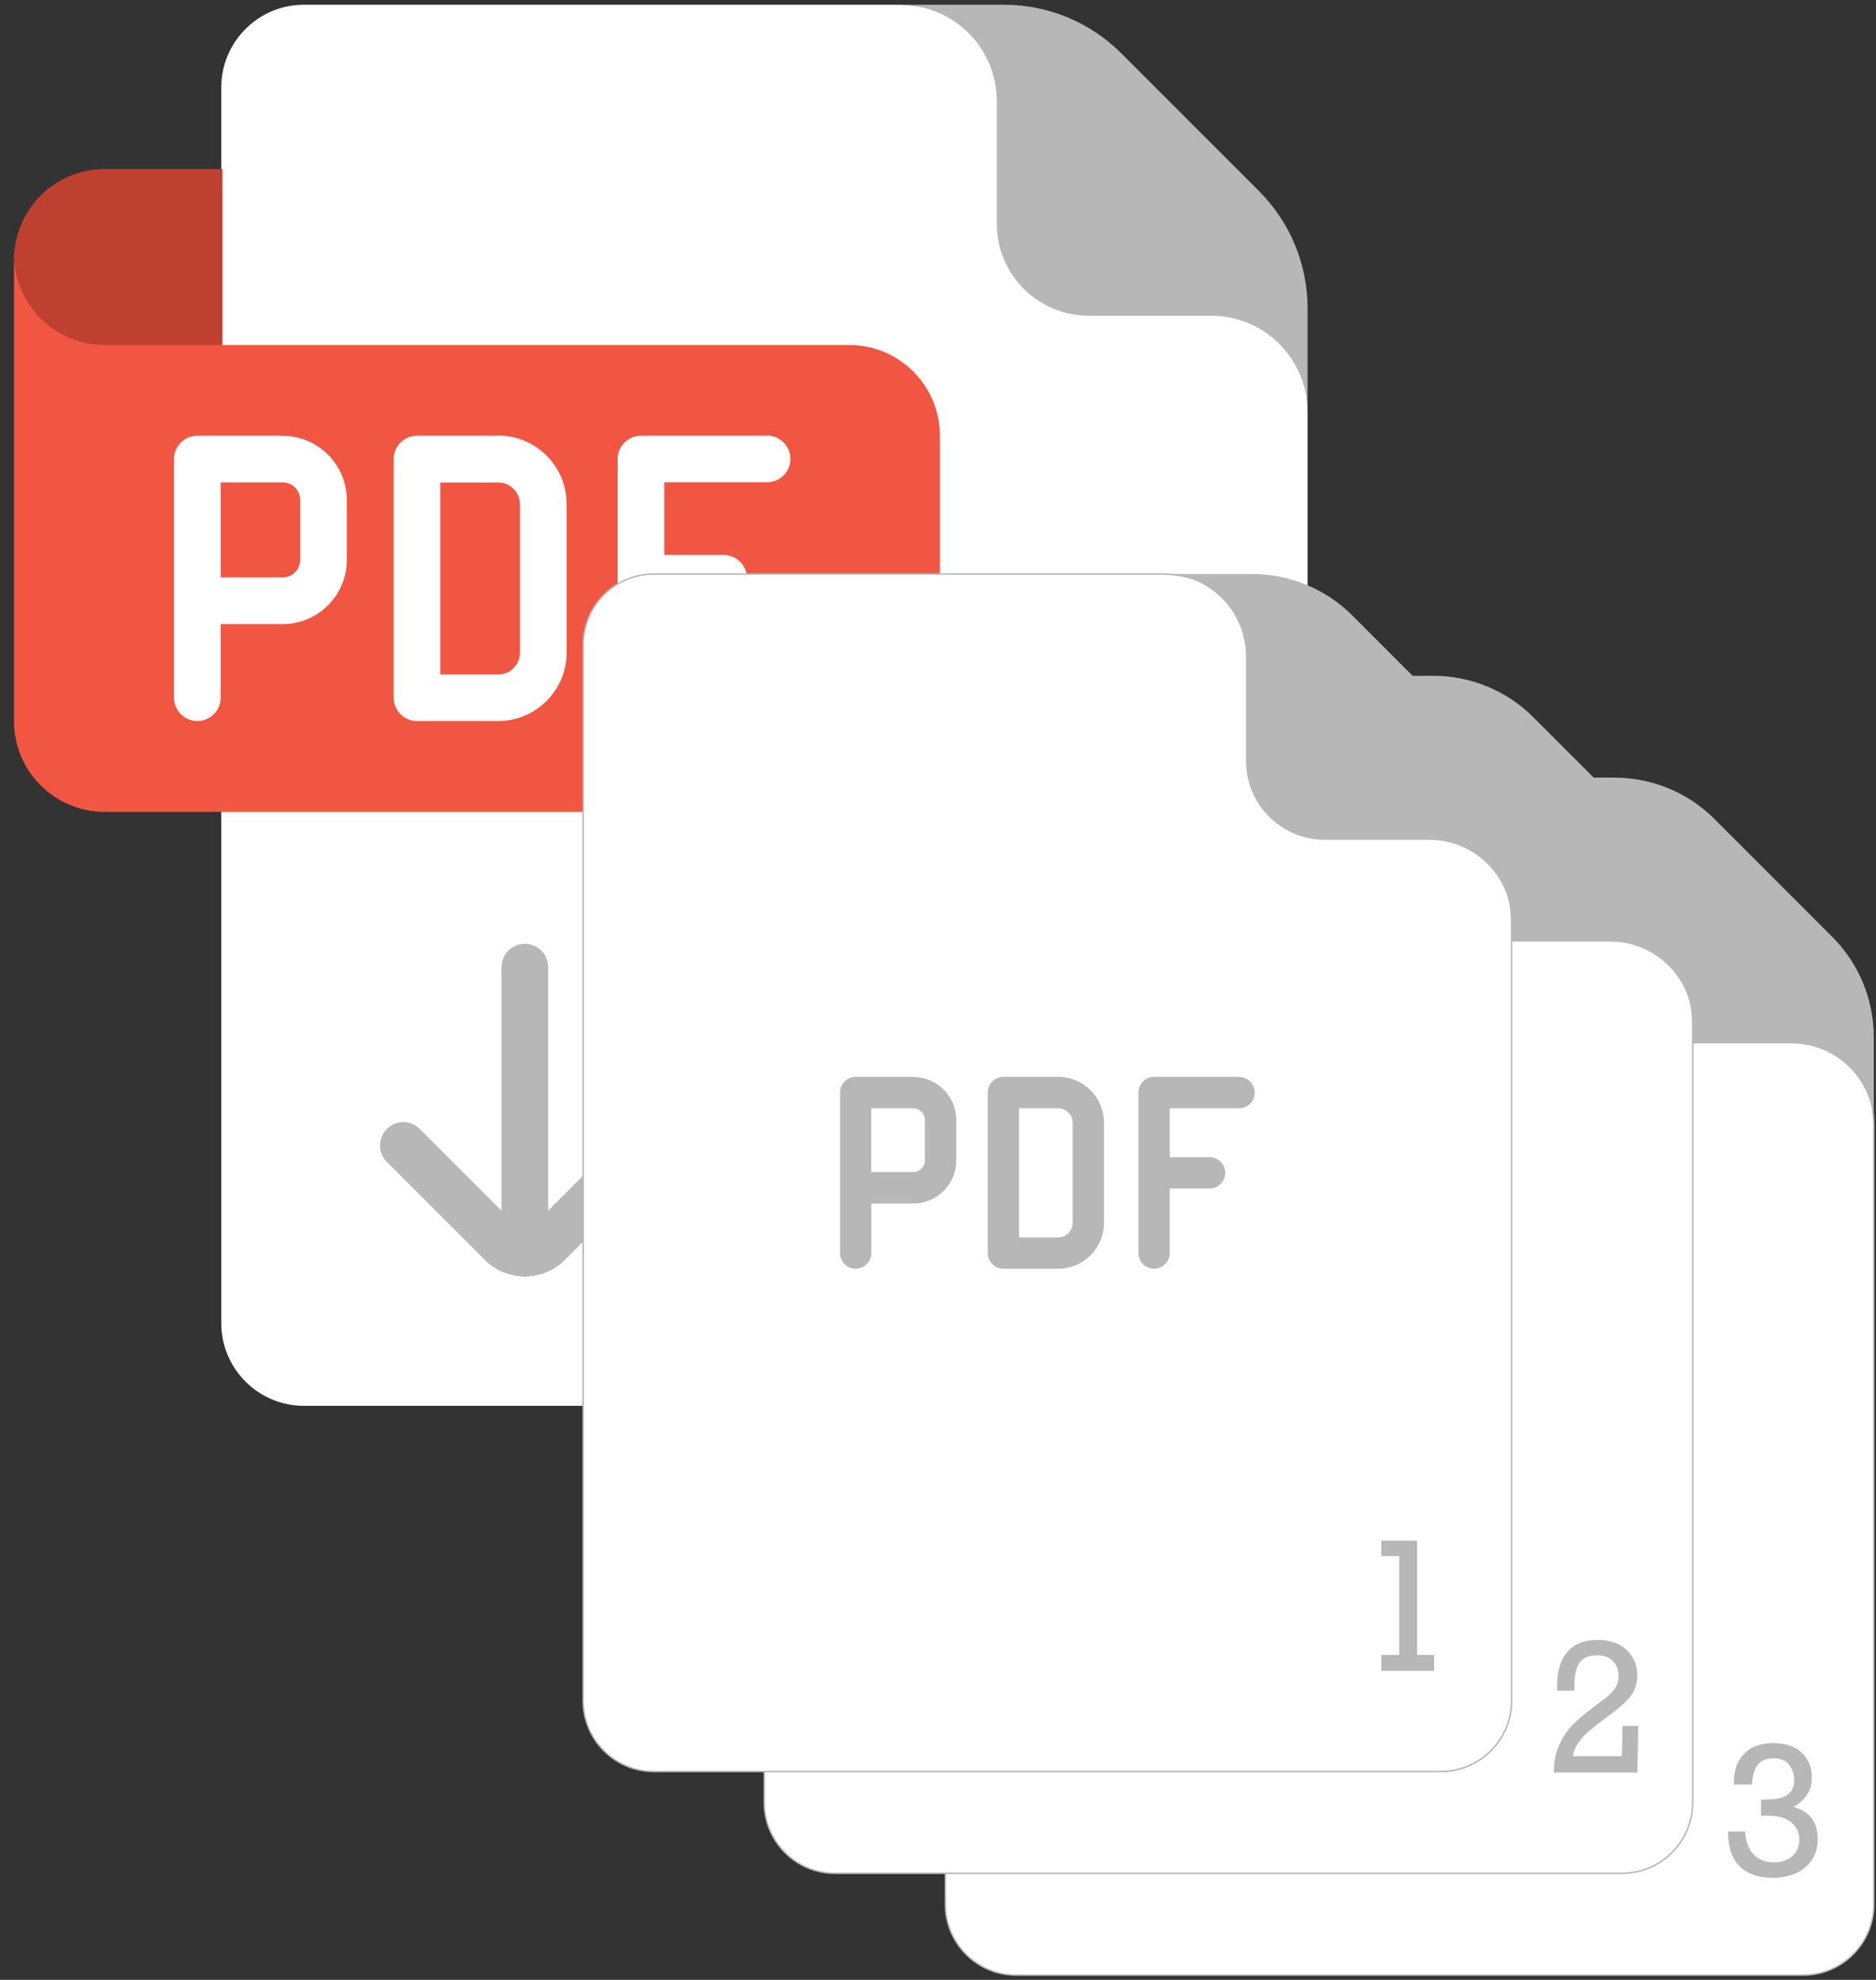
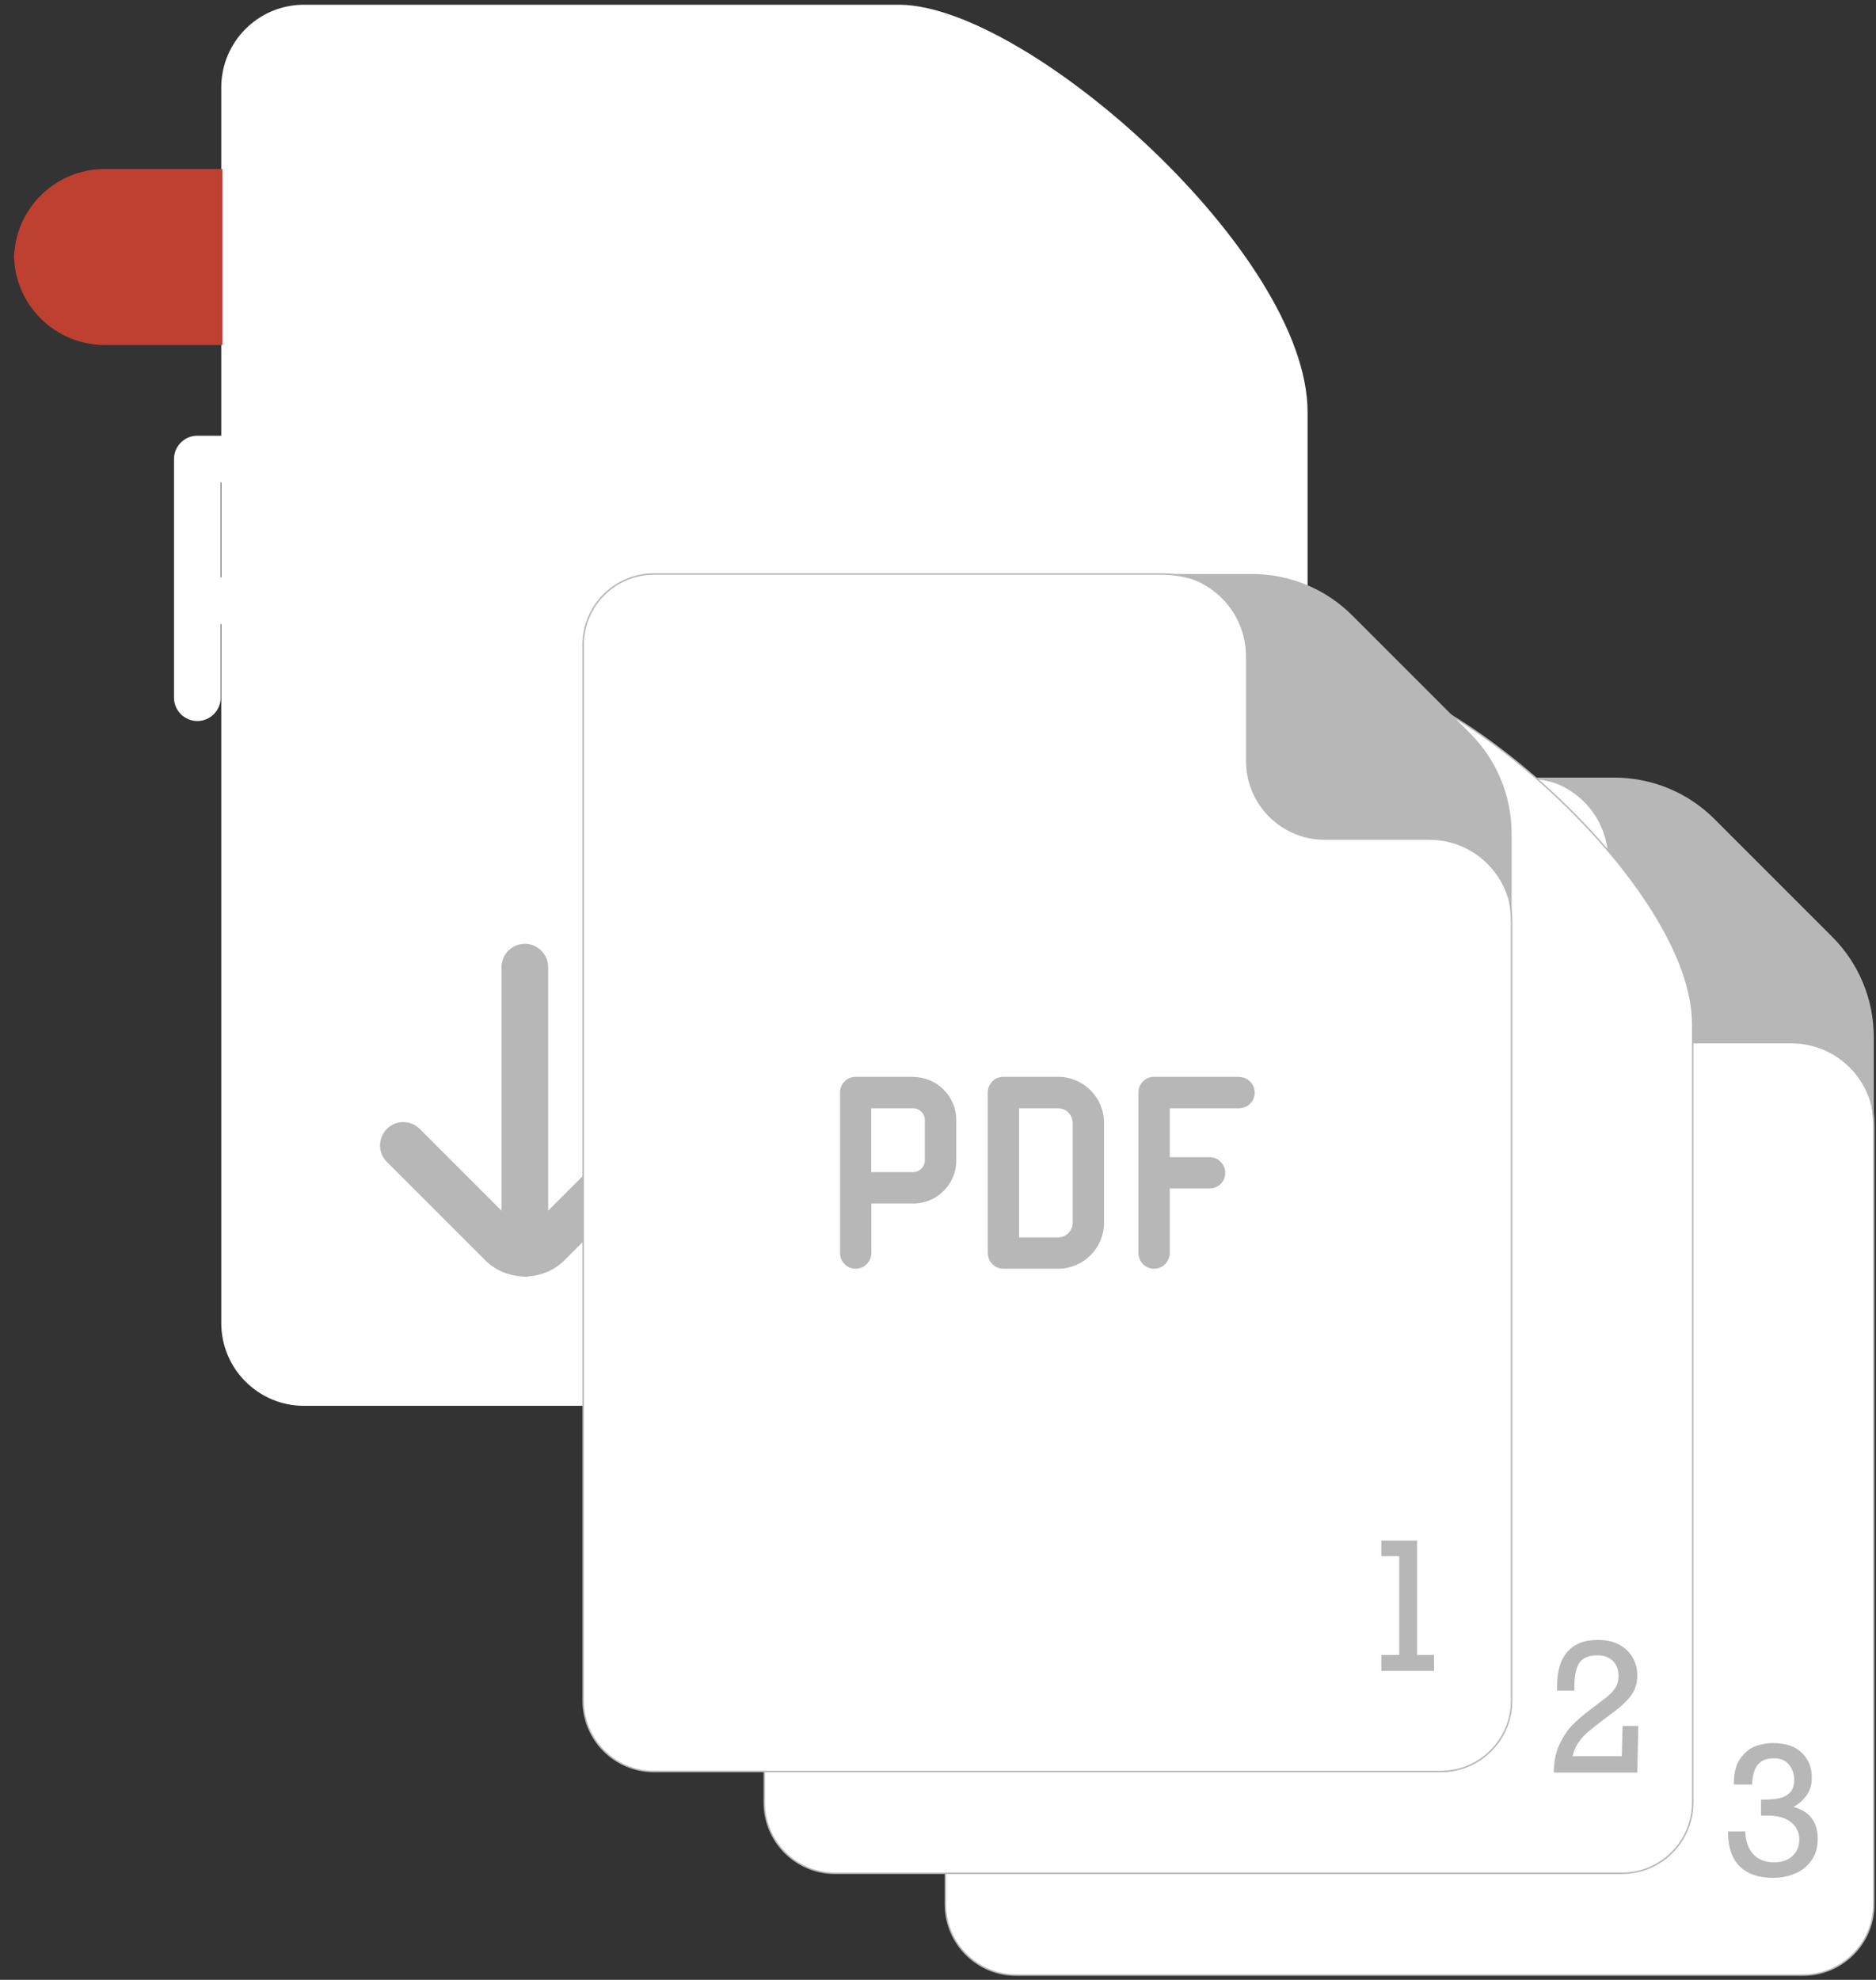
<svg xmlns="http://www.w3.org/2000/svg" width="127" height="134" viewBox="0 0 127 134" fill="none">
  <rect x="0" y="0" width="127" height="134" fill="#333333" stroke="none" />
  <path d="M88.519 27.89V89.55C88.519 92.64 86.01 95.15 82.919 95.15H20.579C17.489 95.15 14.979 92.64 14.979 89.55V5.92C14.979 2.83 17.489 0.32 20.579 0.32H60.95C69.659 0.46 88.519 17.19 88.519 27.89Z" fill="white" />
-   <path d="M15.059 23.35H57.489C60.879 23.35 63.629 26.1 63.629 29.49V48.81C63.629 52.2 60.879 54.95 57.489 54.95H7.089C3.699 54.95 0.949 52.2 0.949 48.81V17.21" fill="#F15642" />
  <path d="M0.949 17.21C0.949 20.6 3.699 23.35 7.089 23.35H15.059V11.44H7.089C3.699 11.44 0.949 14.19 0.949 17.58" fill="#BE4030" />
-   <path d="M60.949 0.32H67.969C70.949 0.32 73.799 1.5 75.909 3.61L85.229 12.93C87.339 15.04 88.519 17.89 88.519 20.87V27.89C88.519 24.29 85.599 21.37 81.999 21.37H73.709C70.269 21.37 67.479 18.58 67.479 15.14V6.85C67.479 3.25 64.559 0.33 60.959 0.33L60.949 0.32Z" fill="#B7B7B7" />
  <path d="M19.139 29.49H13.359C12.489 29.49 11.779 30.2 11.779 31.07V47.22C11.779 48.09 12.489 48.8 13.359 48.8C14.229 48.8 14.939 48.09 14.939 47.22V42.24H19.139C21.529 42.24 23.479 40.29 23.479 37.9V33.84C23.479 31.45 21.529 29.5 19.139 29.5V29.49ZM20.319 37.9C20.319 38.55 19.789 39.08 19.139 39.08H14.939V32.65H19.139C19.789 32.65 20.319 33.18 20.319 33.83V37.89V37.9Z" fill="white" />
  <path d="M33.729 29.49H28.229C27.359 29.49 26.649 30.2 26.649 31.07V47.22C26.649 48.09 27.359 48.8 28.229 48.8H33.729C36.279 48.8 38.359 46.72 38.359 44.17V34.11C38.359 31.56 36.289 29.48 33.729 29.48V29.49ZM35.199 44.18C35.199 44.99 34.539 45.65 33.729 45.65H29.809V32.66H33.729C34.539 32.66 35.199 33.32 35.199 34.13V44.19V44.18Z" fill="white" />
  <path d="M51.94 29.49H43.39C42.52 29.49 41.81 30.2 41.81 31.07V47.22C41.81 48.09 42.52 48.8 43.39 48.8C44.26 48.8 44.97 48.09 44.97 47.22V40.72H48.99C49.86 40.72 50.57 40.01 50.57 39.14C50.57 38.27 49.86 37.56 48.99 37.56H44.97V32.64H51.93C52.8 32.64 53.51 31.93 53.51 31.06C53.51 30.19 52.8 29.48 51.93 29.48L51.94 29.49Z" fill="white" />
  <path d="M44.879 76.41C44.259 75.79 43.259 75.79 42.639 76.41L37.109 81.94V65.46C37.109 64.59 36.399 63.88 35.529 63.88C34.659 63.88 33.949 64.59 33.949 65.46V81.94L28.419 76.41C27.799 75.79 26.799 75.79 26.189 76.41C25.579 77.03 25.569 78.03 26.189 78.64L32.849 85.3C33.509 85.96 34.349 86.31 35.209 86.38C35.309 86.4 35.419 86.41 35.529 86.41C35.639 86.41 35.749 86.4 35.849 86.38C36.709 86.31 37.549 85.96 38.209 85.3L44.869 78.64C45.489 78.02 45.489 77.02 44.869 76.41H44.879Z" fill="#B7B7B7" />
  <path d="M126.85 76.19V128.89C126.85 131.53 124.71 133.68 122.06 133.68H68.79C66.15 133.68 64 131.54 64 128.89V57.42C64 54.78 66.14 52.63 68.79 52.63H103.29C110.74 52.75 126.85 67.05 126.85 76.19Z" fill="white" stroke="#B7B7B7" stroke-width="0.1" stroke-miterlimit="10" />
  <path d="M103.29 52.63H109.29C111.83 52.63 114.28 53.64 116.07 55.44L124.04 63.41C125.84 65.21 126.85 67.65 126.85 70.19V76.19C126.85 73.11 124.35 70.62 121.28 70.62H114.2C111.26 70.62 108.87 68.23 108.87 65.29V58.21C108.87 55.13 106.37 52.64 103.3 52.64L103.29 52.63Z" fill="#B7B7B7" />
  <path d="M114.59 69.3V122C114.59 124.64 112.45 126.79 109.8 126.79H56.53C53.89 126.79 51.74 124.65 51.74 122V50.53C51.74 47.89 53.88 45.74 56.53 45.74H91.03C98.48 45.86 114.59 60.16 114.59 69.3Z" fill="white" stroke="#B7B7B7" stroke-width="0.1" stroke-miterlimit="10" />
-   <path d="M91.03 45.74H97.03C99.57 45.74 102.02 46.75 103.81 48.55L111.78 56.52C113.58 58.32 114.59 60.76 114.59 63.3V69.3C114.59 66.22 112.09 63.73 109.02 63.73H101.94C99 63.73 96.61 61.34 96.61 58.4V51.32C96.61 48.24 94.11 45.75 91.04 45.75L91.03 45.74Z" fill="#B7B7B7" />
  <path d="M102.33 62.41V115.11C102.33 117.75 100.19 119.9 97.54 119.9H44.27C41.63 119.9 39.48 117.76 39.48 115.11V43.64C39.48 41 41.62 38.85 44.27 38.85H78.77C86.221 38.97 102.33 53.27 102.33 62.41Z" fill="white" stroke="#B7B7B7" stroke-width="0.1" stroke-miterlimit="10" />
  <path d="M78.77 38.85H84.77C87.311 38.85 89.76 39.86 91.55 41.66L99.52 49.63C101.321 51.43 102.331 53.87 102.331 56.41V62.41C102.331 59.33 99.831 56.84 96.76 56.84H89.68C86.74 56.84 84.35 54.45 84.35 51.51V44.43C84.35 41.35 81.85 38.86 78.781 38.86L78.77 38.85Z" fill="#B7B7B7" />
  <path d="M97.078 112.012V113.09H93.51V112.012H94.723V105.326H93.51V104.271H95.936V112.012H97.078Z" fill="#B7B7B7" />
  <path d="M110.84 113.396C110.84 113.892 110.713 114.326 110.459 114.697C110.209 115.068 109.764 115.49 109.123 115.962L108.561 116.384C108.096 116.736 107.736 117.021 107.482 117.24C107.232 117.458 107.018 117.701 106.838 117.966C106.658 118.232 106.535 118.529 106.469 118.857H109.791L109.844 116.812H110.91L110.84 119.97H105.186C105.193 119.251 105.316 118.628 105.555 118.101C105.797 117.57 106.084 117.132 106.416 116.789C106.748 116.445 107.146 116.097 107.611 115.746L108.484 115.083C108.887 114.791 109.168 114.523 109.328 114.281C109.488 114.035 109.568 113.755 109.568 113.443C109.568 113.001 109.439 112.658 109.182 112.412C108.928 112.162 108.576 112.037 108.127 112.037C107.549 112.037 107.146 112.207 106.92 112.546C106.693 112.886 106.58 113.414 106.58 114.128V114.427H105.414V114.087C105.414 113.146 105.621 112.412 106.035 111.884C106.285 111.58 106.582 111.355 106.926 111.21C107.27 111.066 107.682 110.994 108.162 110.994C108.756 110.994 109.252 111.107 109.65 111.333C110.049 111.556 110.346 111.849 110.541 112.212C110.74 112.576 110.84 112.97 110.84 113.396Z" fill="#B7B7B7" />
  <path d="M122.656 120.312C122.656 120.8 122.529 121.212 122.275 121.548C122.025 121.884 121.736 122.132 121.408 122.292C121.986 122.46 122.404 122.724 122.662 123.083C122.924 123.438 123.055 123.899 123.055 124.466C123.055 125.052 122.908 125.544 122.615 125.942C122.326 126.341 121.951 126.634 121.49 126.821C121.029 127.005 120.539 127.097 120.02 127.097C119.059 127.097 118.312 126.841 117.781 126.329C117.25 125.813 116.984 125.024 116.984 123.962H118.145C118.172 124.618 118.355 125.13 118.695 125.497C119.035 125.864 119.5 126.048 120.09 126.048C120.617 126.048 121.035 125.905 121.344 125.62C121.652 125.331 121.807 124.958 121.807 124.501C121.807 124.036 121.627 123.651 121.268 123.347C120.908 123.038 120.355 122.884 119.609 122.884C119.426 122.884 119.295 122.888 119.217 122.896V121.8H119.381C119.783 121.8 120.129 121.772 120.418 121.718C120.711 121.663 120.957 121.538 121.156 121.343C121.359 121.144 121.461 120.849 121.461 120.458C121.461 120.075 121.346 119.737 121.115 119.444C120.889 119.151 120.543 119.005 120.078 119.005C119.59 119.005 119.229 119.151 118.994 119.444C118.764 119.737 118.637 120.183 118.613 120.78H117.377V120.687C117.377 119.952 117.535 119.38 117.852 118.97C118.168 118.556 118.52 118.286 118.906 118.161C119.297 118.036 119.656 117.974 119.984 117.974C120.871 117.974 121.537 118.194 121.982 118.636C122.432 119.073 122.656 119.632 122.656 120.312Z" fill="#B7B7B7" />
  <path d="M61.819 72.88H57.929C57.339 72.88 56.869 73.36 56.869 73.94V84.81C56.869 85.4 57.349 85.87 57.929 85.87C58.509 85.87 58.989 85.39 58.989 84.81V81.46H61.819C63.429 81.46 64.739 80.15 64.739 78.54V75.81C64.739 74.2 63.429 72.89 61.819 72.89V72.88ZM62.609 78.54C62.609 78.98 62.249 79.33 61.809 79.33H58.979V75.01H61.809C62.249 75.01 62.609 75.37 62.609 75.8V78.53V78.54Z" fill="#B7B7B7" />
  <path d="M71.629 72.88H67.929C67.339 72.88 66.869 73.36 66.869 73.94V84.81C66.869 85.4 67.349 85.87 67.929 85.87H71.629C73.349 85.87 74.739 84.47 74.739 82.76V75.99C74.739 74.27 73.339 72.88 71.629 72.88ZM72.619 82.76C72.619 83.3 72.179 83.75 71.629 83.75H68.989V75.01H71.629C72.169 75.01 72.619 75.45 72.619 76V82.77V82.76Z" fill="#B7B7B7" />
  <path d="M83.879 72.88H78.129C77.539 72.88 77.069 73.36 77.069 73.94V84.81C77.069 85.4 77.549 85.87 78.129 85.87C78.709 85.87 79.189 85.39 79.189 84.81V80.44H81.889C82.479 80.44 82.949 79.96 82.949 79.38C82.949 78.8 82.469 78.32 81.889 78.32H79.189V75.01H83.879C84.469 75.01 84.939 74.53 84.939 73.95C84.939 73.37 84.459 72.89 83.879 72.89V72.88Z" fill="#B7B7B7" />
</svg>